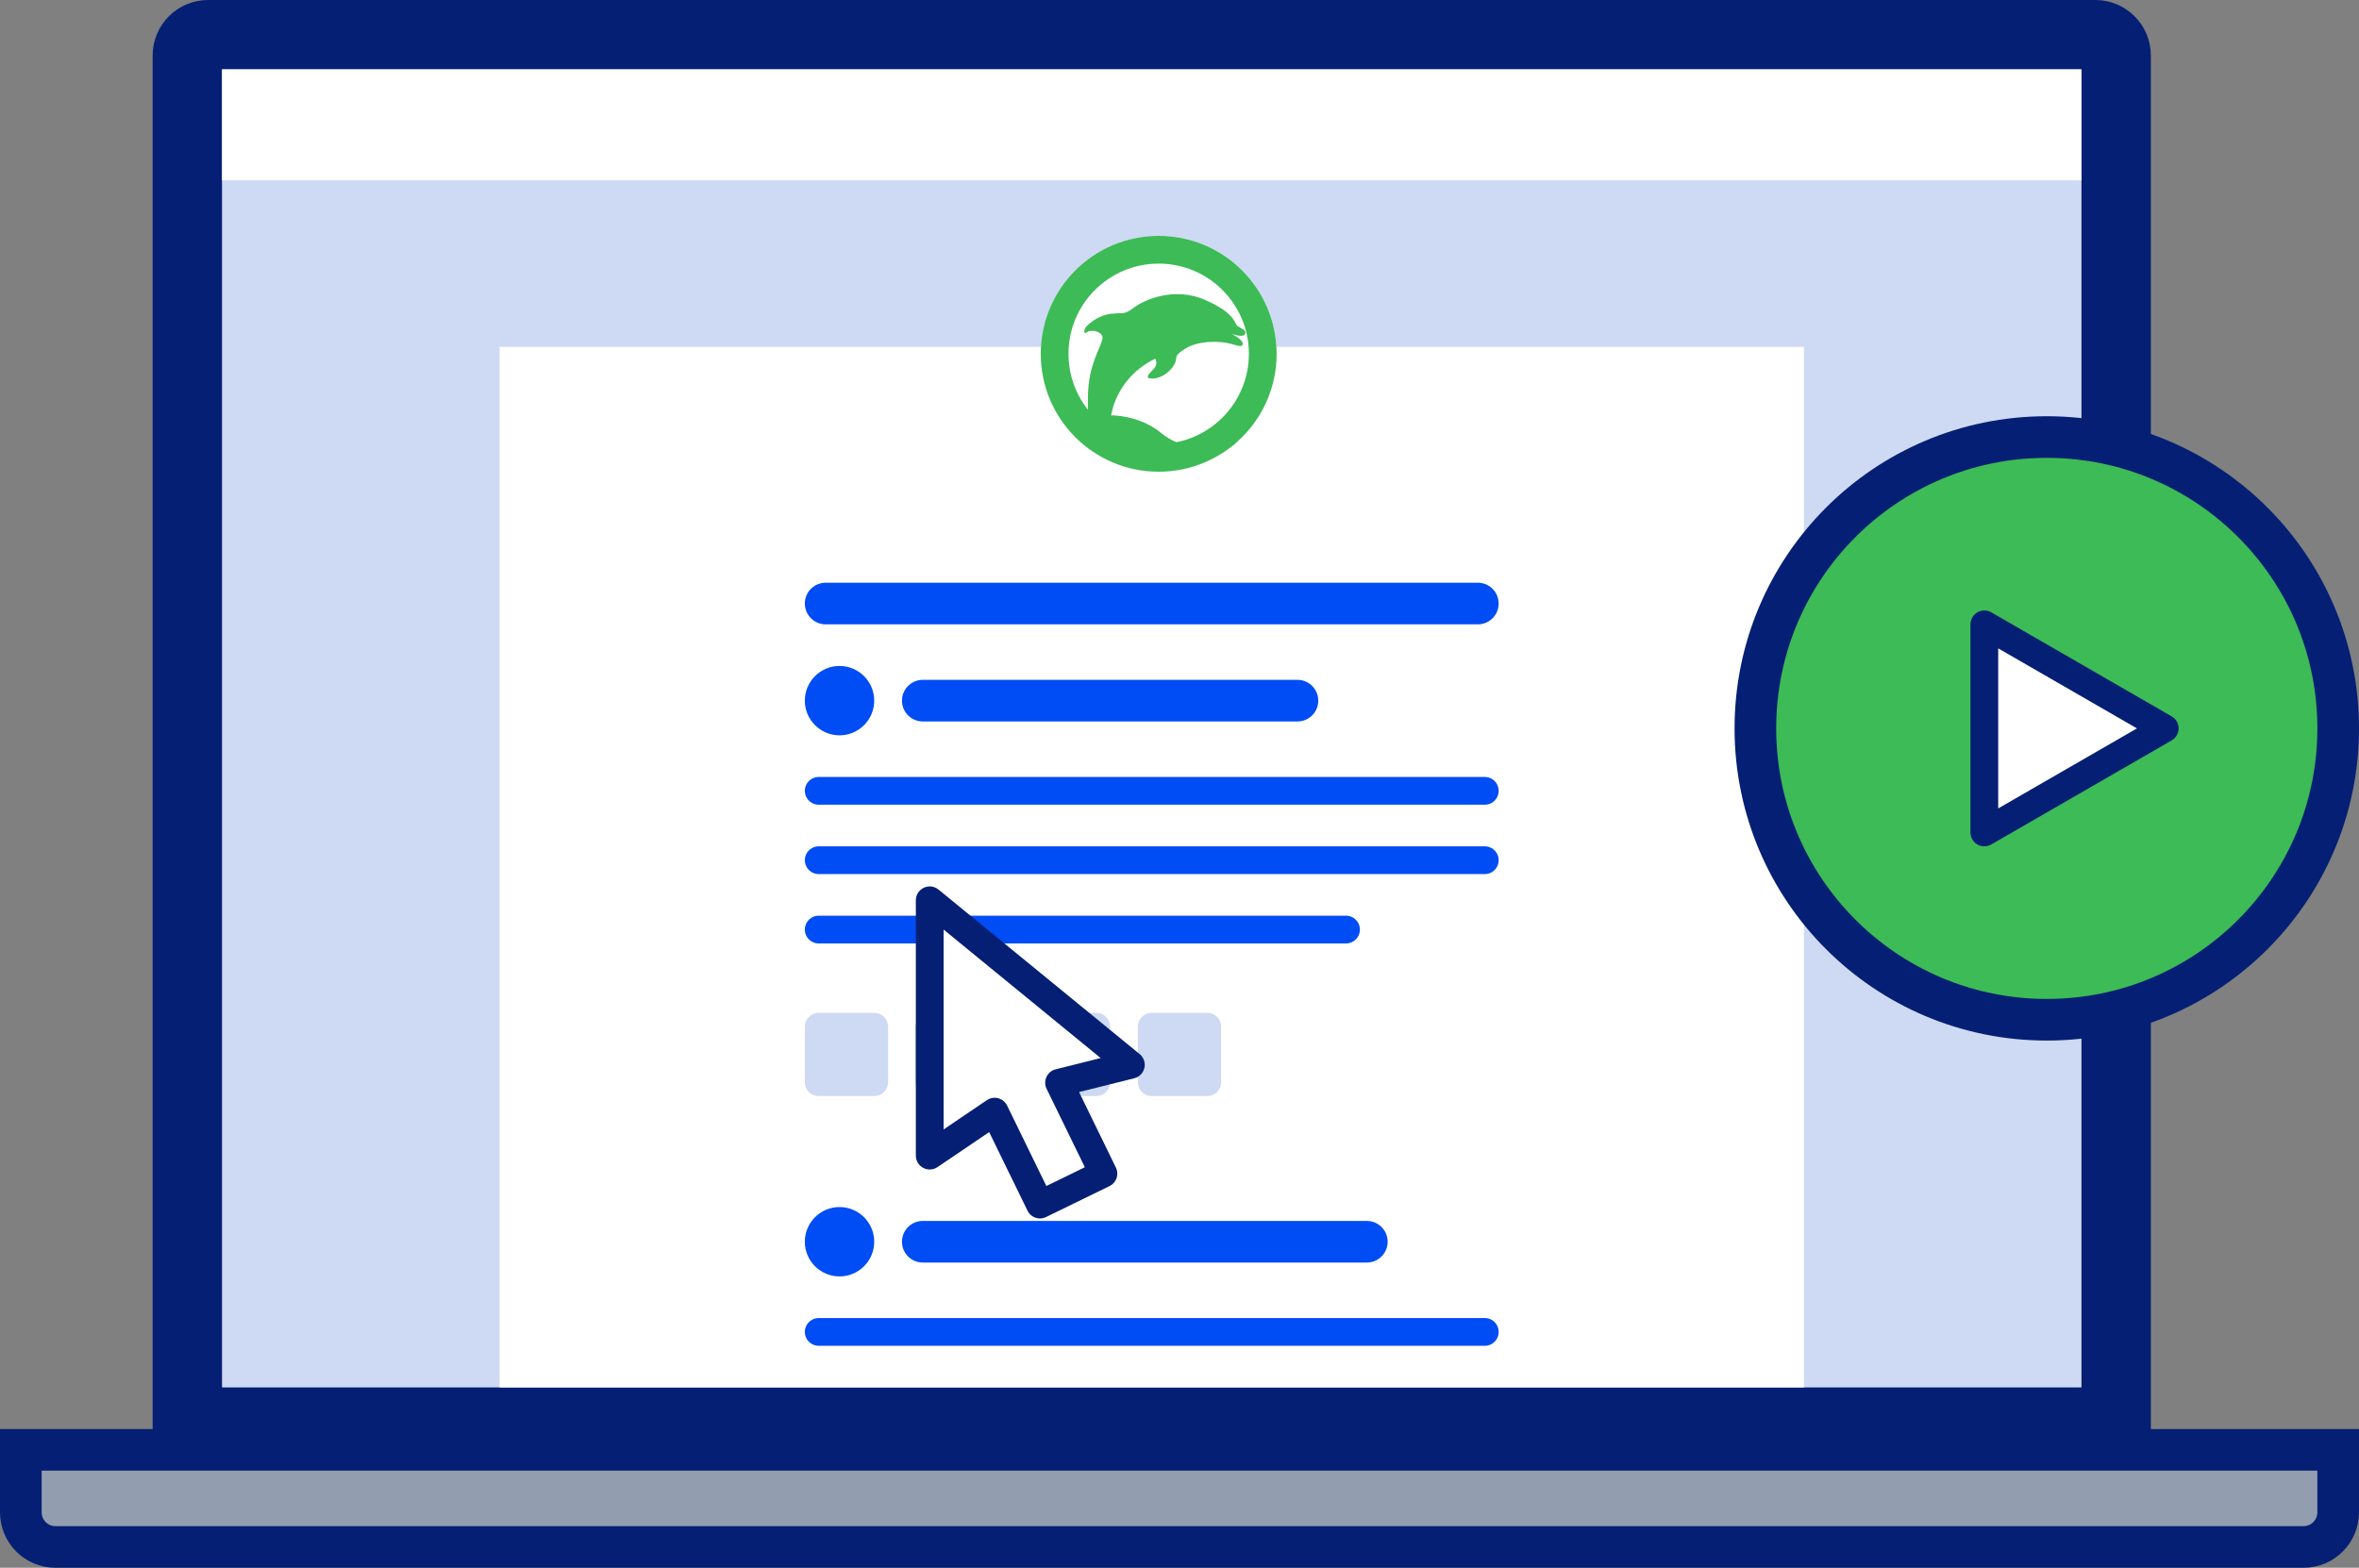
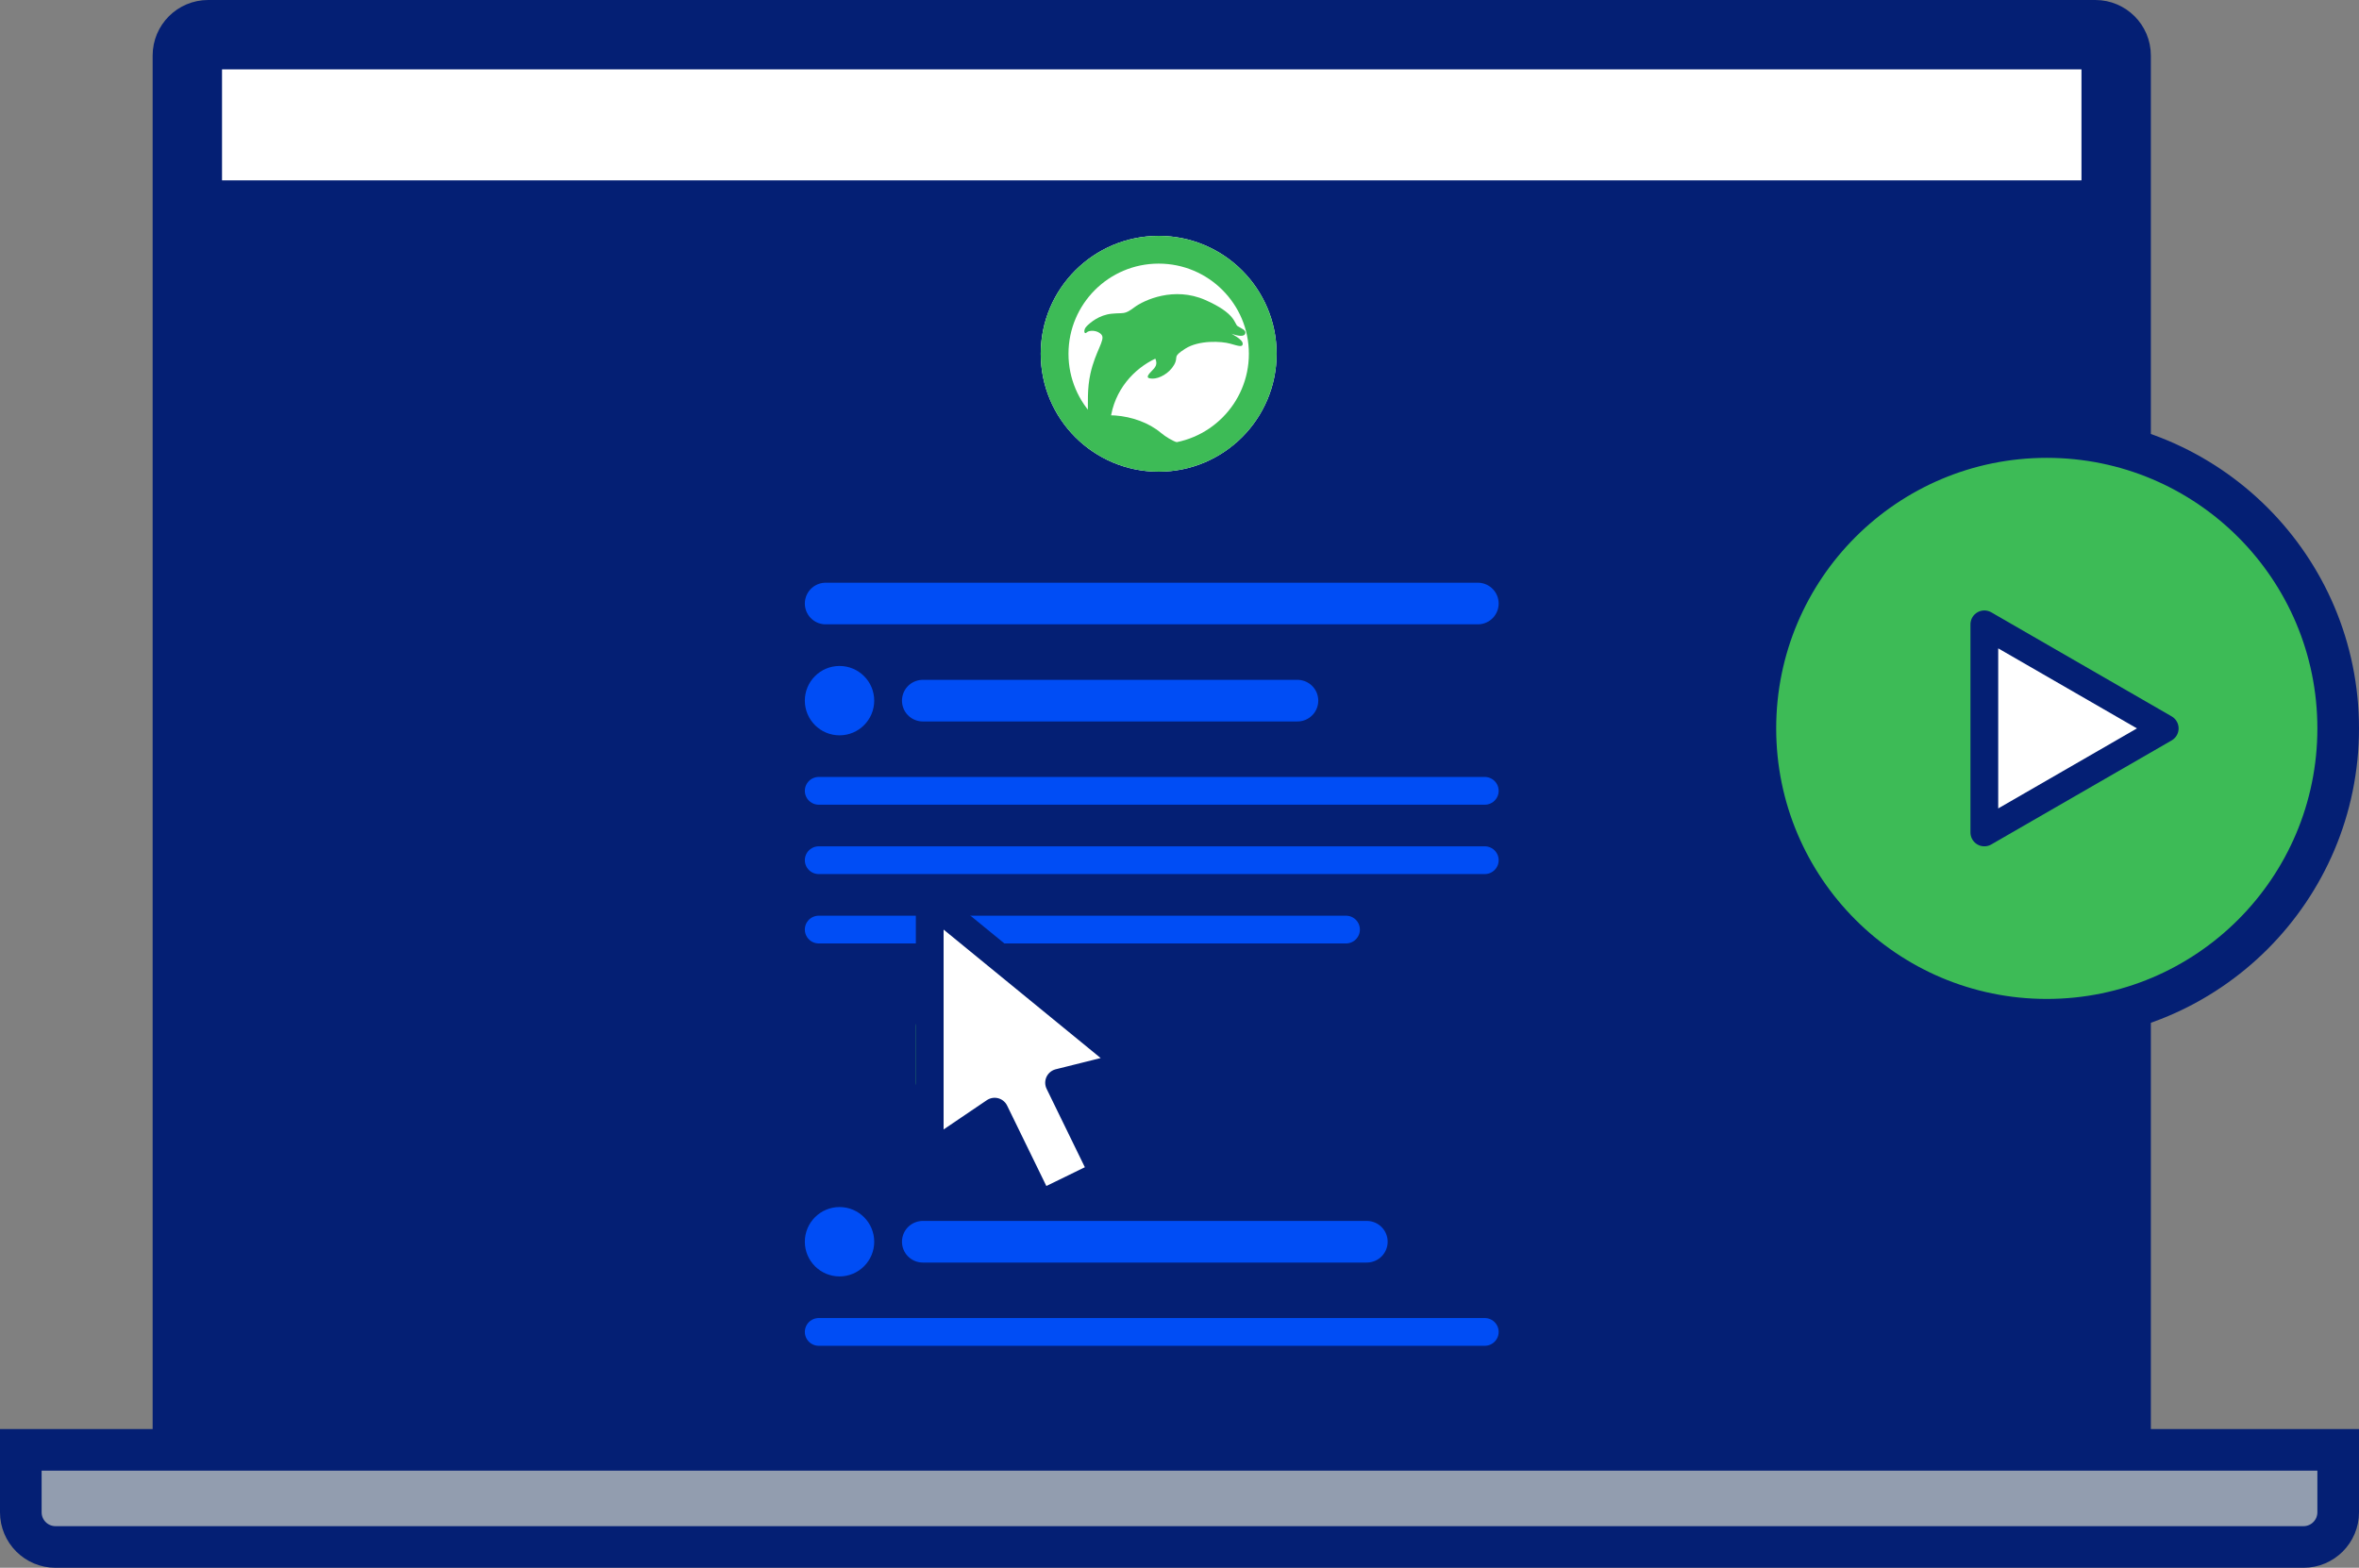
<svg xmlns="http://www.w3.org/2000/svg" width="170px" height="113px" viewBox="0 0 170 113" version="1.1">
  <rect x="0" y="0" width="170" height="113" fill="#808080" stroke="none" />
  <title>illustrations/demo v2</title>
  <g id="illustrations/demo-v2" stroke="none" stroke-width="1" fill="none" fill-rule="evenodd">
    <g id="Group-8">
      <path d="M151,1.5 C151.69,1.5 152.315,1.78 152.768,2.232 C153.22,2.685 153.5,3.31 153.5,4 L153.5,4 L153.5,103 C153.5,103.69 153.22,104.315 152.768,104.768 C152.315,105.22 151.69,105.5 151,105.5 L151,105.5 L15,105.5 C14.31,105.5 13.685,105.22 13.232,104.768 C12.78,104.315 12.5,103.69 12.5,103 L12.5,103 L12.5,4 C12.5,3.31 12.78,2.685 13.232,2.232 C13.685,1.78 14.31,1.5 15,1.5 L15,1.5 Z" id="Rectangle" stroke="#041F74" stroke-width="3" fill="#041F74" />
-       <path d="M150,3.5 C150.414,3.5 150.789,3.668 151.061,3.939 C151.332,4.211 151.5,4.586 151.5,5 L151.5,5 L151.5,100 C151.5,100.414 151.332,100.789 151.061,101.061 C150.789,101.332 150.414,101.5 150,101.5 L150,101.5 L16,101.5 C15.586,101.5 15.211,101.332 14.939,101.061 C14.668,100.789 14.5,100.414 14.5,100 L14.5,100 L14.5,5 C14.5,4.586 14.668,4.211 14.939,3.939 C15.211,3.668 15.586,3.5 16,3.5 L16,3.5 Z" id="Rectangle" stroke="#041F74" stroke-width="3" fill="#CEDAF3" />
-       <polygon id="Rectangle" fill="#FFFFFF" points="36 100 36 25 130 25 130 100" />
      <polygon id="Rectangle" fill="#FFFFFF" points="16 5 150 5 150 13 16 13" />
      <g id="Group" transform="translate(75, 17)">
        <circle id="Oval" fill="#FFFFFF" cx="8.5" cy="8.5" r="8.5" />
        <path d="M2.182,13.753 C3.781,12.472 6.92,12.737 8.657,14.195 C10.137,15.437 12.563,15.642 14.127,14.882 C14.122,14.845 12.02,16.871 8.276,16.815 C4.532,16.758 2.627,14.319 2.182,13.753 Z" id="Path" fill="#3DBB56" />
        <path d="M3.402,13.348 C3.402,11.998 3.342,11.009 3.581,9.929 C3.941,8.31 4.661,7.501 4.391,7.141 C4.121,6.781 3.492,6.781 3.312,6.961 C3.132,7.141 3.042,6.781 3.312,6.511 C3.581,6.241 4.211,5.702 5.111,5.612 C6.01,5.522 6.01,5.702 6.73,5.162 C7.45,4.622 9.609,3.633 11.857,4.622 C14.106,5.612 13.926,6.331 14.196,6.511 C14.466,6.691 14.826,6.781 14.736,7.051 C14.66,7.28 14.226,7.231 13.747,7.051 C14.286,7.351 14.556,7.591 14.556,7.77 C14.556,8.04 14.286,7.95 13.657,7.77 C13.027,7.591 11.408,7.501 10.418,8.13 C9.429,8.76 9.968,8.67 9.609,9.3 C9.249,9.929 8.529,10.289 8.079,10.289 C7.63,10.289 7.583,10.156 7.989,9.75 C8.259,9.48 8.439,9.27 8.259,8.85 C6.73,9.57 5.291,11.099 5.021,13.258 C4.857,14.568 3.402,14.674 3.402,13.348 Z" id="Path-2" fill="#3DBB56" />
        <circle id="Oval" stroke="#3DBB56" stroke-width="2" cx="8.5" cy="8.5" r="7.5" />
      </g>
      <path d="M168.5,104.5 L168.5,109 C168.5,109.69 168.22,110.315 167.768,110.768 C167.315,111.22 166.69,111.5 166,111.5 L166,111.5 L4,111.5 C3.31,111.5 2.685,111.22 2.232,110.768 C1.78,110.315 1.5,109.69 1.5,109 L1.5,109 L1.5,104.5 L168.5,104.5 Z" id="Rectangle" stroke="#041F74" stroke-width="3" fill="#929DAF" />
      <g id="Group-9" transform="translate(58, 43)">
        <g id="Group-6">
          <g id="Group-2" transform="translate(0, 5)">
            <line x1="8.5" y1="2.5" x2="35.5" y2="2.5" id="Line-2" stroke="#004DF5" stroke-width="3" stroke-linecap="round" stroke-linejoin="round" />
            <circle id="Oval" fill="#004DF5" cx="2.5" cy="2.5" r="2.5" />
          </g>
          <line x1="1.5" y1="0.5" x2="48.5" y2="0.5" id="Line-2" stroke="#004DF5" stroke-width="3" stroke-linecap="round" stroke-linejoin="round" />
          <g id="Group" transform="translate(1, 13.5)" stroke="#004DF5" stroke-linecap="round" stroke-linejoin="round" stroke-width="2">
            <line x1="0" y1="0.5" x2="48" y2="0.5" id="Line-2" />
            <line x1="0" y1="5.5" x2="48" y2="5.5" id="Line-2" />
            <line x1="0" y1="10.5" x2="38" y2="10.5" id="Line-2" />
          </g>
          <g id="Group-4" transform="translate(1, 31)">
-             <rect id="Rectangle" stroke="#CEDAF3" stroke-width="2" fill="#CEDAF3" stroke-linejoin="round" x="0" y="0" width="4" height="4" />
-             <rect id="Rectangle" stroke="#CEDAF3" stroke-width="2" fill="#CEDAF3" stroke-linejoin="round" x="16" y="0" width="4" height="4" />
-             <rect id="Rectangle" stroke="#CEDAF3" stroke-width="2" fill="#CEDAF3" stroke-linejoin="round" x="24" y="3.55271368e-15" width="4" height="4" />
            <g id="Group-3" transform="translate(7, 0)" stroke-linecap="round">
              <rect id="Rectangle" stroke="#3DBB56" stroke-width="2" fill="#3DBB56" stroke-linejoin="round" x="1" y="0" width="4" height="4" />
              <polyline id="Path" stroke="#FFFFFF" points="1.748 1.871 2.711 2.807 4.368 0.748" />
            </g>
          </g>
        </g>
        <g id="Group-7" transform="translate(0, 44)">
          <g id="Group-2" transform="translate(0, -0)">
            <line x1="8.5" y1="2.5" x2="40.5" y2="2.5" id="Line-2" stroke="#004DF5" stroke-width="3" stroke-linecap="round" stroke-linejoin="round" />
            <circle id="Oval" fill="#004DF5" cx="2.5" cy="2.5" r="2.5" />
          </g>
          <line x1="1" y1="9" x2="49" y2="9" id="Line-2" stroke="#004DF5" stroke-width="2" stroke-linecap="round" stroke-linejoin="round" />
        </g>
      </g>
    </g>
    <path d="M67,64.89 L81.495,76.749 L76.322,78.04 L79.517,84.591 L74.945,86.821 L71.678,80.124 L67,83.292 L67,64.89 Z" id="Combined-Shape" stroke="#041F74" stroke-width="2" fill="#FFFFFF" stroke-linejoin="round" />
    <g id="Grade" transform="translate(126, 31)" stroke="#041F74" stroke-linejoin="round">
      <circle id="Oval" stroke-width="3" fill="#3DBB56" cx="21.5" cy="21.5" r="21" />
      <polygon id="Line-3" stroke-width="2" fill="#FFFFFF" stroke-linecap="round" points="17 14 30 21.5 17 29" />
    </g>
  </g>
</svg>